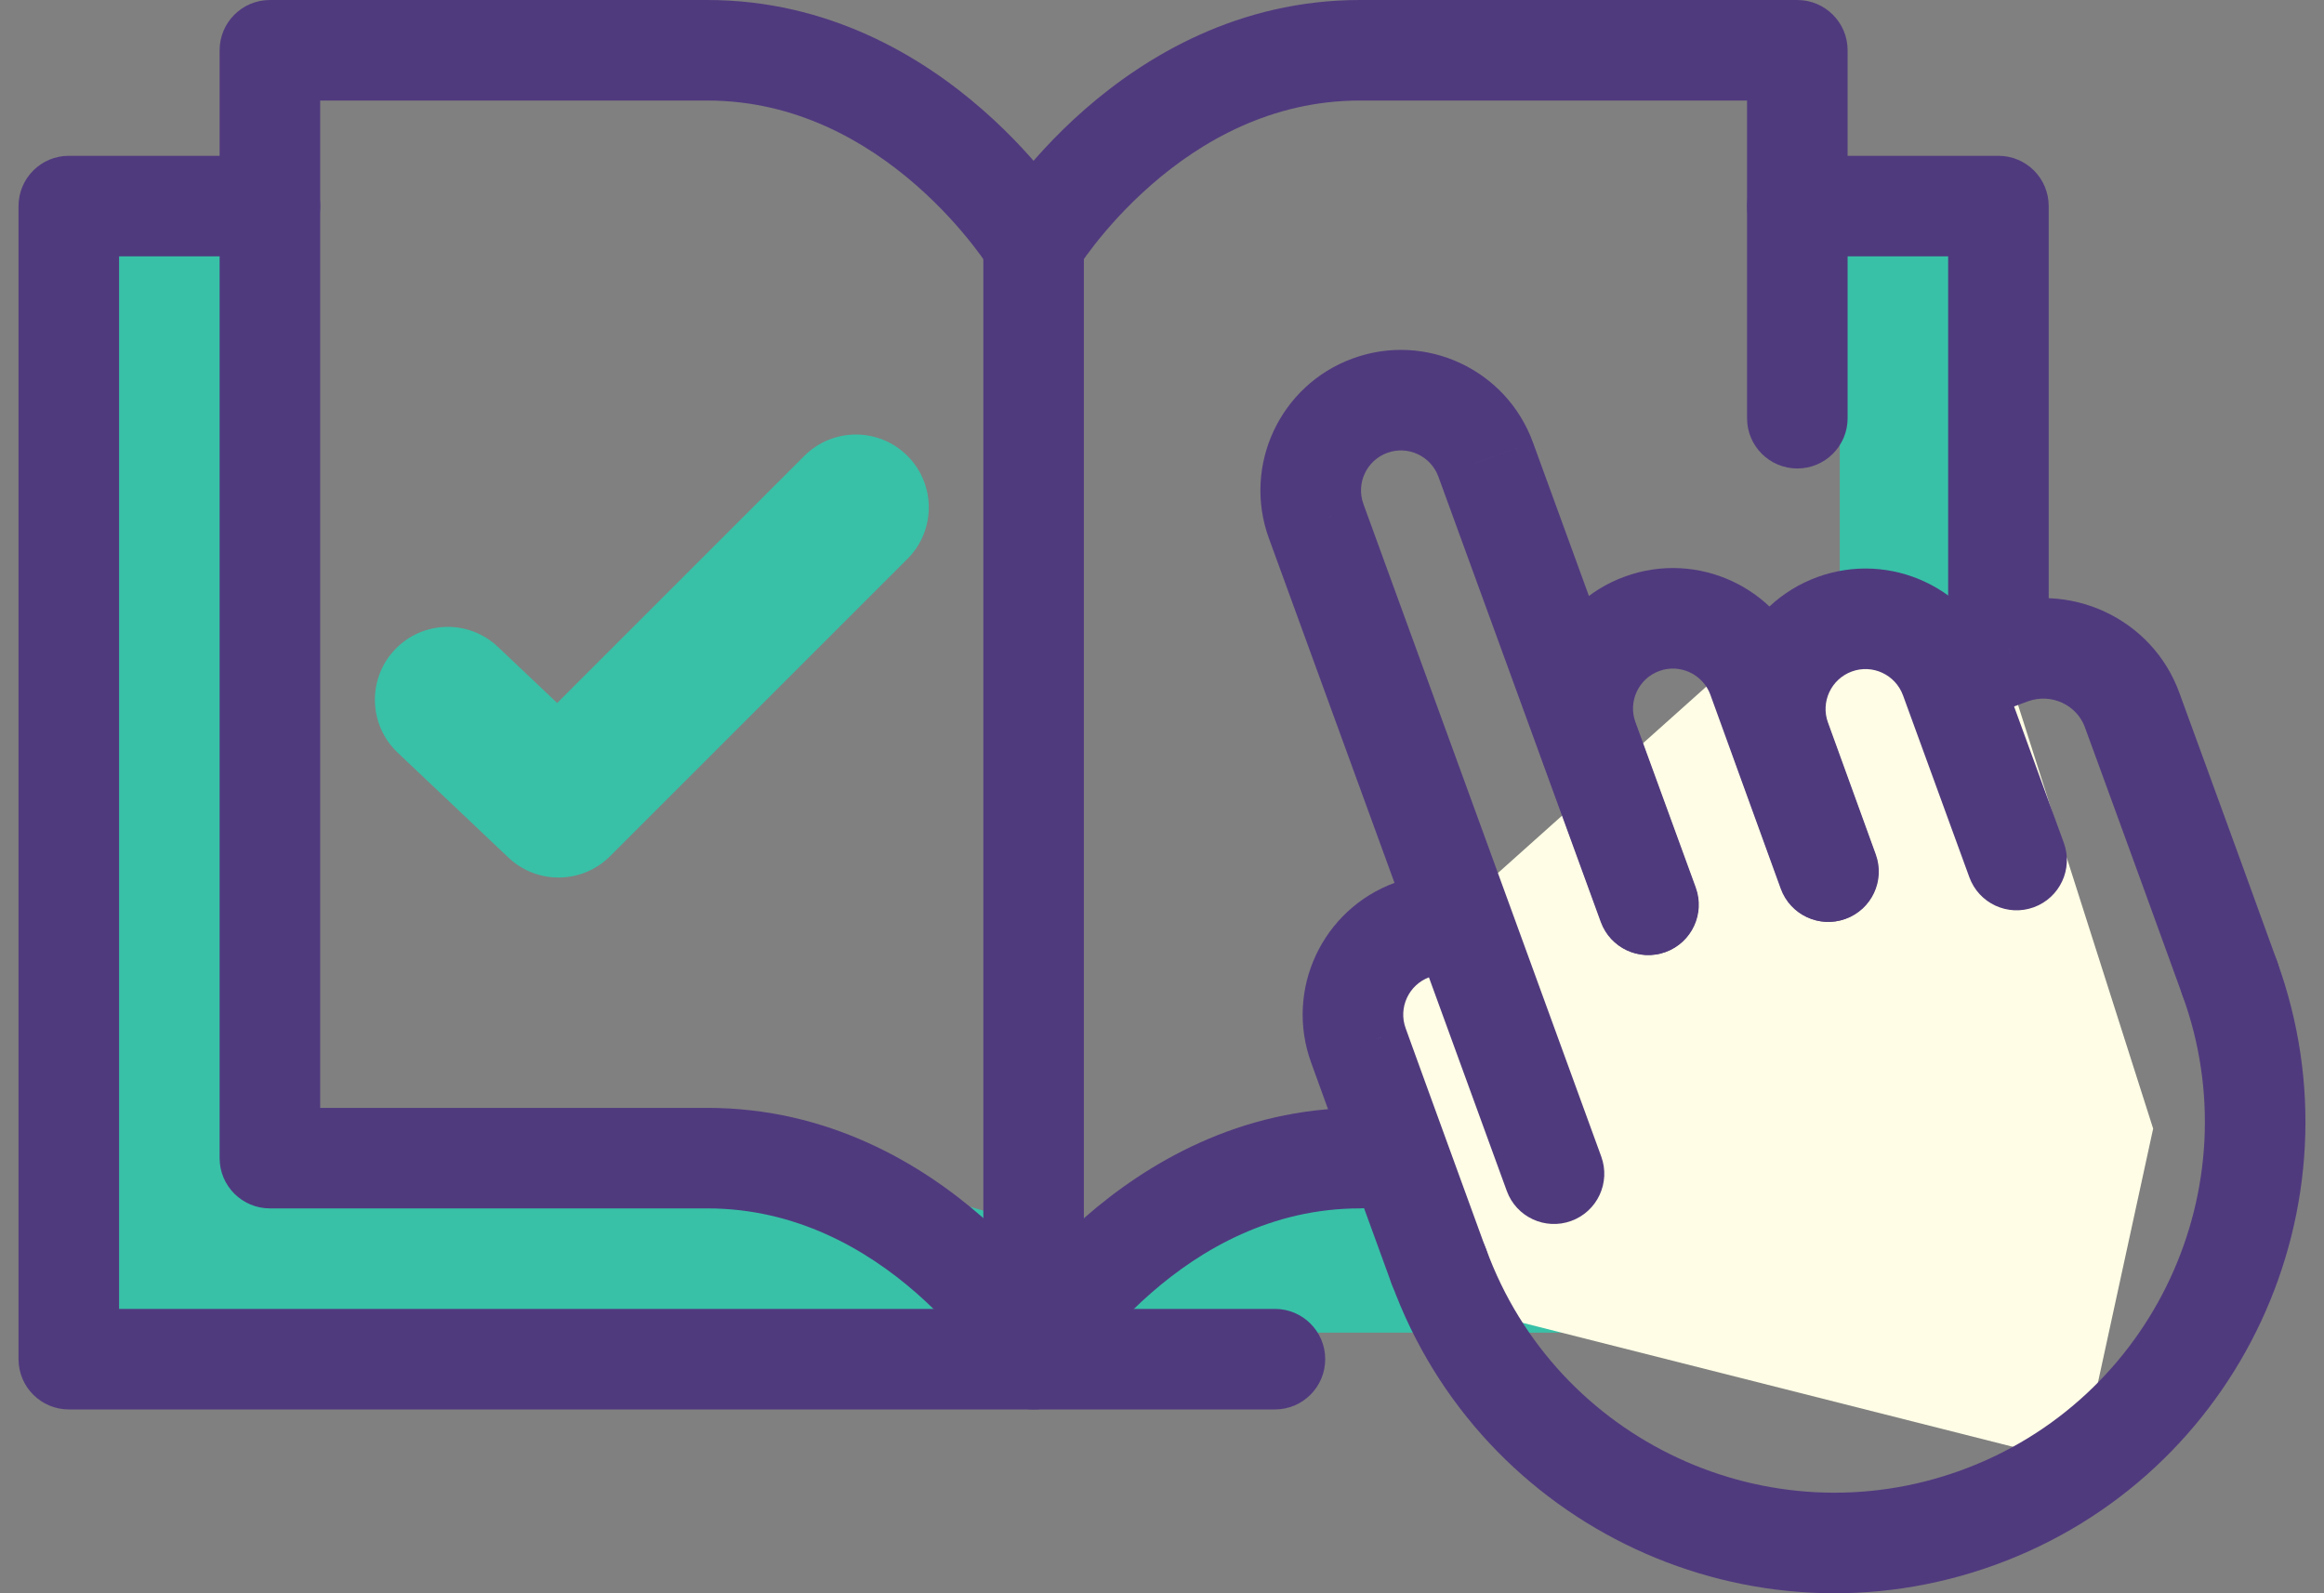
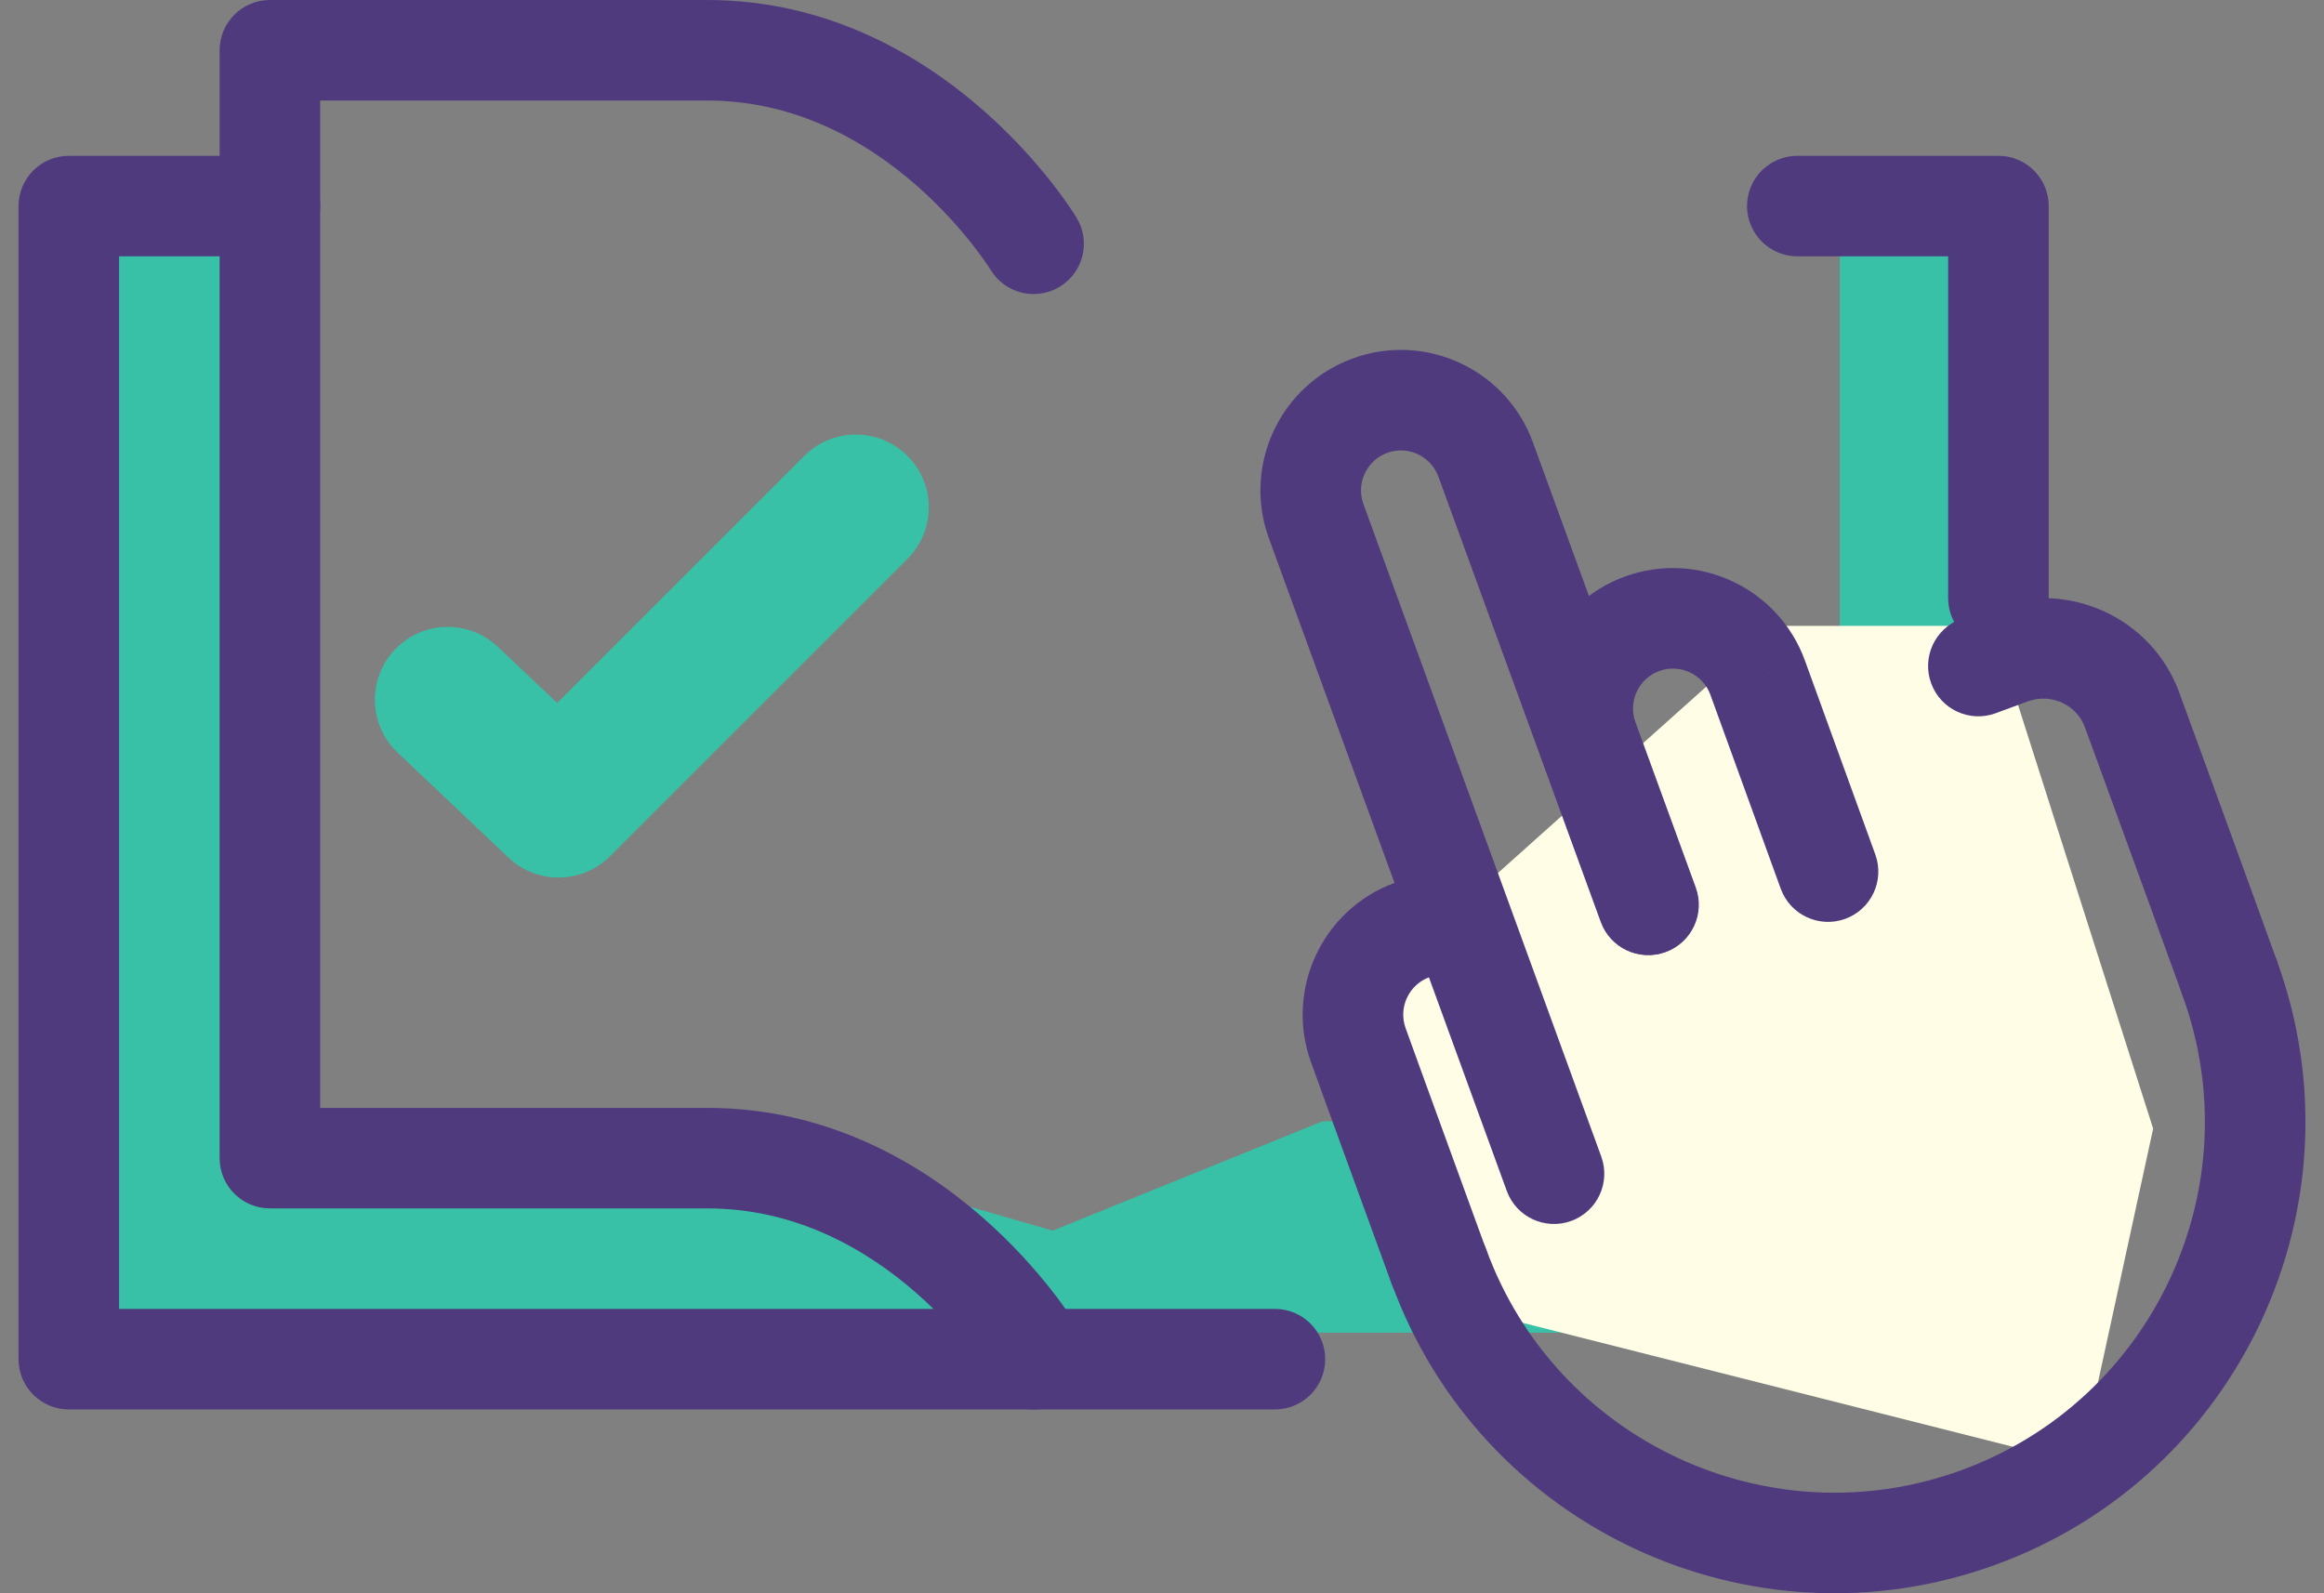
<svg xmlns="http://www.w3.org/2000/svg" width="70" height="48" viewBox="0 0 70 48" fill="none">
  <rect x="0" y="0" width="70" height="48" fill="#808080" stroke="none" />
  <path d="M2.512 6.344H8.219V33.783H20.293L31.707 37.076L39.829 33.783H55.415V6.344H60.683V40.149H2.512V6.344Z" fill="#38C1A7" />
  <path d="M21.305 36.405C23.971 36.405 26.088 37.633 27.59 38.946C28.337 39.599 28.91 40.254 29.293 40.744C29.484 40.988 29.626 41.188 29.717 41.322C29.763 41.389 29.796 41.44 29.816 41.471C29.826 41.486 29.832 41.497 29.836 41.502C29.837 41.505 29.838 41.507 29.838 41.507C29.838 41.507 29.838 41.506 29.838 41.506L29.837 41.505C29.837 41.504 29.837 41.504 29.837 41.504C29.836 41.503 30.268 41.242 31.133 40.721C31.998 40.2 32.43 39.939 32.429 39.938C32.429 39.938 32.429 39.938 32.429 39.937C32.428 39.936 32.428 39.935 32.427 39.934C32.426 39.932 32.424 39.93 32.422 39.927C32.419 39.922 32.415 39.915 32.41 39.906C32.399 39.89 32.386 39.868 32.368 39.84C32.334 39.786 32.285 39.711 32.222 39.619C32.096 39.435 31.915 39.179 31.678 38.877C31.205 38.273 30.504 37.471 29.584 36.666C27.75 35.064 24.953 33.377 21.305 33.377V36.405ZM8.13 36.405H21.305V33.377L8.13 33.377V36.405ZM6.615 1.514V34.891H9.644V1.514H6.615ZM21.305 3.3017e-05H8.13V3.029H21.305V3.3017e-05ZM31.133 7.345C31.997 6.822 32.428 6.56 32.428 6.56C32.428 6.559 32.427 6.559 32.427 6.558C32.427 6.557 32.426 6.557 32.425 6.556C32.424 6.553 32.423 6.551 32.421 6.548C32.418 6.543 32.413 6.536 32.408 6.528C32.398 6.511 32.384 6.489 32.367 6.462C32.332 6.407 32.283 6.333 32.22 6.241C32.094 6.056 31.912 5.801 31.674 5.498C31.201 4.895 30.499 4.093 29.577 3.289C27.743 1.688 24.946 3.3017e-05 21.305 3.3017e-05V3.029C23.963 3.029 26.08 4.256 27.585 5.57C28.334 6.223 28.907 6.879 29.292 7.369C29.484 7.613 29.626 7.813 29.718 7.948C29.764 8.015 29.797 8.065 29.817 8.097C29.827 8.112 29.834 8.123 29.837 8.128C29.839 8.131 29.84 8.133 29.84 8.133C29.84 8.133 29.84 8.132 29.839 8.132C29.839 8.131 29.839 8.131 29.838 8.13C29.838 8.13 29.838 8.13 29.838 8.13C29.838 8.129 30.27 7.868 31.133 7.345ZM29.836 41.503C30.267 42.219 31.198 42.45 31.915 42.018C32.631 41.587 32.862 40.656 32.43 39.94L29.836 41.503ZM8.13 34.891H6.615C6.615 35.727 7.293 36.405 8.13 36.405V34.891ZM8.13 1.514L8.13 3.3017e-05C7.293 3.3017e-05 6.615 0.678 6.615 1.514H8.13ZM29.837 8.129C30.27 8.844 31.201 9.073 31.917 8.64C32.633 8.207 32.862 7.276 32.428 6.561L29.837 8.129Z" fill="#503A7E" />
  <path d="M58.679 6.208V18.02H61.708V6.208H58.679ZM54.136 7.722H60.194V4.694H54.136V7.722ZM38.402 39.433H31.133V42.462H38.402V39.433ZM58.679 18.02C58.679 18.856 59.357 19.534 60.194 19.534C61.03 19.534 61.708 18.856 61.708 18.02H58.679ZM60.194 6.208H61.708C61.708 5.372 61.03 4.694 60.194 4.694V6.208ZM54.136 4.694C53.3 4.694 52.622 5.372 52.622 6.208C52.622 7.044 53.3 7.722 54.136 7.722V4.694ZM31.133 39.433C30.297 39.433 29.619 40.111 29.619 40.947C29.619 41.784 30.297 42.462 31.133 42.462V39.433ZM38.402 42.462C39.238 42.462 39.916 41.784 39.916 40.947C39.916 40.111 39.238 39.433 38.402 39.433V42.462Z" fill="#503A7E" />
  <path d="M2.073 7.722H8.13V4.694H2.073V7.722ZM3.587 40.947V6.208H0.558V40.947H3.587ZM31.133 39.433H2.073V42.462H31.133V39.433ZM8.13 7.722C8.966 7.722 9.645 7.044 9.645 6.208C9.645 5.372 8.966 4.694 8.13 4.694V7.722ZM2.073 6.208V4.694C1.236 4.694 0.558 5.372 0.558 6.208L2.073 6.208ZM2.073 40.947H0.558C0.558 41.784 1.236 42.462 2.073 42.462V40.947ZM31.133 42.462C31.97 42.462 32.648 41.784 32.648 40.947C32.648 40.111 31.97 39.433 31.133 39.433V42.462Z" fill="#503A7E" />
  <path d="M40.927 30.051L43.561 39.27L62.659 44.1L64.854 34.002L60.025 18.856H53.439L40.927 30.051Z" fill="#FFFDE5" />
-   <path d="M31.133 40.721C31.997 41.244 32.428 41.505 32.428 41.506C32.428 41.506 32.428 41.507 32.428 41.507C32.427 41.507 32.427 41.508 32.427 41.508C32.426 41.509 32.426 41.509 32.426 41.509C32.426 41.509 32.427 41.508 32.429 41.505C32.432 41.499 32.439 41.489 32.449 41.473C32.469 41.442 32.502 41.391 32.548 41.324C32.64 41.19 32.782 40.989 32.974 40.745C33.359 40.255 33.932 39.6 34.681 38.947C36.186 37.633 38.303 36.405 40.961 36.405V33.377C37.32 33.377 34.523 35.064 32.689 36.665C31.767 37.469 31.066 38.272 30.592 38.875C30.354 39.177 30.172 39.433 30.046 39.617C29.983 39.709 29.934 39.784 29.899 39.838C29.882 39.865 29.868 39.887 29.858 39.904C29.853 39.912 29.848 39.919 29.845 39.925C29.843 39.928 29.842 39.93 29.841 39.932C29.84 39.933 29.839 39.934 29.839 39.935C29.839 39.935 29.838 39.936 29.838 39.936C29.838 39.936 30.27 40.198 31.133 40.721ZM29.619 7.345V40.721H32.647V7.345H29.619ZM40.961 3.3017e-05C37.313 3.3017e-05 34.516 1.687 32.682 3.289C31.762 4.094 31.061 4.896 30.588 5.5C30.351 5.803 30.169 6.058 30.044 6.243C29.981 6.335 29.933 6.41 29.898 6.464C29.88 6.491 29.867 6.513 29.856 6.53C29.851 6.538 29.847 6.545 29.843 6.551C29.842 6.553 29.84 6.556 29.839 6.558C29.838 6.559 29.838 6.56 29.837 6.561C29.837 6.561 29.837 6.562 29.837 6.562C29.836 6.562 30.268 6.823 31.133 7.345C31.998 7.866 32.43 8.127 32.429 8.127C32.429 8.127 32.429 8.128 32.429 8.128L32.428 8.129C32.428 8.13 32.428 8.13 32.428 8.13C32.428 8.13 32.429 8.129 32.43 8.126C32.434 8.121 32.44 8.11 32.45 8.094C32.47 8.063 32.503 8.013 32.549 7.946C32.64 7.811 32.782 7.611 32.973 7.367C33.356 6.878 33.929 6.223 34.676 5.57C36.178 4.257 38.294 3.029 40.961 3.029L40.961 3.3017e-05ZM54.136 3.3017e-05H40.961L40.961 3.029L54.136 3.029V3.3017e-05ZM55.651 12.6V1.514H52.622V12.6H55.651ZM40.961 36.405C41.798 36.405 42.475 35.727 42.475 34.891C42.475 34.054 41.798 33.377 40.961 33.377V36.405ZM31.133 40.721L29.619 40.721C29.619 41.401 30.071 41.997 30.726 42.18C31.381 42.362 32.077 42.087 32.429 41.505L31.133 40.721ZM31.133 7.345L29.836 6.563C29.694 6.799 29.619 7.069 29.619 7.345L31.133 7.345ZM54.136 1.514L55.651 1.514C55.651 0.678 54.972 3.3017e-05 54.136 3.3017e-05V1.514ZM52.622 12.6C52.622 13.436 53.3 14.114 54.136 14.114C54.972 14.114 55.651 13.436 55.651 12.6H52.622Z" fill="#503A7E" />
  <path d="M43.325 14.36L48.216 27.777L51.062 26.74L46.171 13.323L43.325 14.36ZM41.785 13.643C42.406 13.416 43.097 13.736 43.325 14.361L46.17 13.321C45.369 11.13 42.941 9.996 40.745 10.799L41.785 13.643ZM41.067 15.184C40.84 14.563 41.16 13.872 41.785 13.643L40.745 10.799C38.553 11.6 37.419 14.028 38.222 16.224L41.067 15.184ZM48.23 34.842L41.067 15.185L38.222 16.223L45.385 35.879L48.23 34.842ZM48.216 27.777C48.503 28.563 49.372 28.968 50.158 28.681C50.944 28.395 51.348 27.526 51.062 26.74L48.216 27.777ZM44.748 13.841L46.171 13.323L46.17 13.321L44.748 13.841ZM39.644 15.704L41.067 15.185L41.067 15.184L39.644 15.704ZM45.385 35.879C45.671 36.665 46.54 37.069 47.326 36.783C48.112 36.497 48.517 35.628 48.23 34.842L45.385 35.879Z" fill="#503A7E" />
  <path d="M43.064 29.435L44.003 29.086L42.949 26.247L42.01 26.595L43.064 29.435ZM42.339 30.978C42.112 30.357 42.432 29.666 43.057 29.437L42.017 26.593C39.825 27.394 38.692 29.822 39.494 32.018L42.339 30.978ZM44.762 37.642C43.983 35.507 43.377 33.843 42.967 32.711C42.761 32.146 42.605 31.714 42.5 31.423C42.447 31.278 42.408 31.168 42.381 31.094C42.368 31.058 42.358 31.03 42.351 31.012C42.348 31.002 42.345 30.995 42.344 30.991C42.343 30.988 42.342 30.987 42.342 30.986C42.342 30.985 42.341 30.985 42.341 30.984C42.341 30.984 42.341 30.984 42.341 30.984C42.341 30.984 42.341 30.984 42.341 30.984C42.341 30.984 41.866 31.155 40.917 31.498C39.967 31.84 39.492 32.012 39.492 32.012C39.492 32.012 39.492 32.012 39.492 32.012C39.492 32.013 39.493 32.013 39.493 32.014C39.493 32.015 39.494 32.017 39.495 32.019C39.496 32.024 39.499 32.031 39.502 32.04C39.509 32.059 39.519 32.087 39.532 32.123C39.559 32.197 39.599 32.308 39.652 32.454C39.757 32.745 39.914 33.178 40.12 33.745C40.531 34.877 41.137 36.544 41.917 38.681L44.762 37.642ZM44.003 29.086C44.787 28.795 45.187 27.924 44.896 27.14C44.605 26.356 43.733 25.956 42.949 26.247L44.003 29.086ZM42.537 28.015L43.057 29.437C43.059 29.436 43.062 29.436 43.064 29.435L42.537 28.015ZM40.917 31.498L42.341 30.984C42.34 30.982 42.34 30.98 42.339 30.978L40.917 31.498ZM41.917 38.681C42.204 39.466 43.074 39.87 43.859 39.584C44.645 39.297 45.049 38.427 44.762 37.642L41.917 38.681Z" fill="#503A7E" />
  <path d="M51.517 20.93L53.637 26.775L56.485 25.742L54.364 19.897L51.517 20.93ZM49.978 20.215C50.599 19.988 51.29 20.309 51.519 20.933L54.363 19.893C53.562 17.702 51.134 16.568 48.938 17.371L49.978 20.215ZM49.26 21.756C49.033 21.135 49.353 20.444 49.978 20.215L48.938 17.371C46.746 18.172 45.612 20.6 46.415 22.796L49.26 21.756ZM51.078 26.739L49.26 21.757L46.415 22.795L48.232 27.777L51.078 26.739ZM53.637 26.775C53.923 27.561 54.791 27.968 55.577 27.683C56.364 27.397 56.77 26.529 56.485 25.742L53.637 26.775ZM52.941 20.413L54.364 19.897C54.364 19.896 54.364 19.895 54.363 19.893L52.941 20.413ZM47.838 22.276L49.26 21.757L49.26 21.756L47.838 22.276ZM48.232 27.777C48.519 28.563 49.388 28.968 50.174 28.681C50.959 28.394 51.364 27.525 51.078 26.739L48.232 27.777Z" fill="#503A7E" />
-   <path d="M57.319 20.947L59.318 26.429L62.163 25.391L60.164 19.91L57.319 20.947ZM55.778 20.23C56.399 20.003 57.09 20.323 57.319 20.948L60.163 19.908C59.362 17.716 56.934 16.583 54.738 17.386L55.778 20.23ZM55.06 21.771C54.833 21.15 55.153 20.459 55.778 20.23L54.738 17.386C52.546 18.187 51.413 20.615 52.216 22.811L55.06 21.771ZM56.5 25.742L55.062 21.775L52.214 22.807L53.653 26.775L56.5 25.742ZM59.318 26.429C59.604 27.215 60.473 27.619 61.259 27.333C62.045 27.046 62.45 26.177 62.163 25.391L59.318 26.429ZM58.741 20.428L60.164 19.91L60.163 19.908L58.741 20.428ZM53.638 22.291L55.062 21.775C55.061 21.773 55.061 21.772 55.06 21.771L53.638 22.291ZM53.653 26.775C53.938 27.561 54.806 27.967 55.593 27.682C56.379 27.397 56.785 26.529 56.5 25.742L53.653 26.775Z" fill="#503A7E" />
  <path d="M60.049 18.282L59.065 18.645L60.114 21.486L61.098 21.123L60.049 18.282ZM65.648 20.884C64.829 18.614 62.318 17.471 60.064 18.276L61.083 21.128C61.798 20.873 62.558 21.245 62.799 21.912L65.648 20.884ZM68.585 28.954C67.82 26.84 67.085 24.821 66.541 23.331C66.269 22.586 66.046 21.973 65.889 21.546C65.811 21.332 65.75 21.165 65.709 21.052C65.688 20.995 65.672 20.951 65.662 20.922C65.656 20.907 65.652 20.896 65.649 20.889C65.648 20.885 65.647 20.883 65.646 20.881C65.646 20.88 65.646 20.879 65.645 20.878C65.645 20.878 65.645 20.878 65.645 20.878C65.645 20.878 65.645 20.878 65.645 20.878C65.645 20.878 65.171 21.051 64.223 21.398C63.275 21.745 62.801 21.919 62.801 21.919C62.801 21.919 62.801 21.919 62.801 21.92C62.802 21.92 62.802 21.921 62.802 21.922C62.803 21.924 62.804 21.926 62.805 21.93C62.808 21.938 62.812 21.948 62.817 21.963C62.828 21.992 62.844 22.036 62.864 22.092C62.906 22.206 62.967 22.372 63.045 22.585C63.201 23.012 63.424 23.624 63.696 24.369C64.239 25.858 64.973 27.874 65.737 29.985L68.585 28.954ZM59.065 18.645C58.28 18.935 57.879 19.806 58.169 20.59C58.458 21.375 59.329 21.776 60.114 21.486L59.065 18.645ZM60.574 19.702L60.064 18.276C60.059 18.278 60.054 18.28 60.049 18.282L60.574 19.702ZM64.223 21.398L62.799 21.912C62.8 21.915 62.8 21.917 62.801 21.919L64.223 21.398ZM65.737 29.985C66.022 30.772 66.89 31.179 67.677 30.894C68.463 30.609 68.87 29.741 68.585 28.954L65.737 29.985Z" fill="#503A7E" />
  <path d="M59.07 44.295C53.283 46.402 46.868 43.414 44.762 37.628L41.916 38.664C44.595 46.023 52.749 49.82 60.106 47.141L59.07 44.295ZM65.737 29.987C67.844 35.774 64.856 42.189 59.07 44.295L60.106 47.141C67.465 44.462 71.261 36.309 68.583 28.951L65.737 29.987ZM44.762 37.628C44.476 36.843 43.607 36.437 42.821 36.723C42.035 37.01 41.63 37.879 41.916 38.664L44.762 37.628ZM68.583 28.951C68.297 28.165 67.428 27.76 66.642 28.046C65.856 28.332 65.451 29.201 65.737 29.987L68.583 28.951Z" fill="#503A7E" />
  <path d="M18.376 25.794L27.332 16.838L24.228 13.734L15.272 22.69L18.376 25.794ZM11.978 22.675L15.314 25.836L18.334 22.649L14.997 19.488L11.978 22.675ZM27.332 16.838C28.19 15.981 28.19 14.591 27.332 13.734C26.475 12.877 25.085 12.877 24.228 13.734L27.332 16.838ZM16.824 24.242L15.314 25.836C16.178 26.654 17.535 26.635 18.376 25.794L16.824 24.242ZM14.997 19.488C14.117 18.654 12.728 18.691 11.894 19.571C11.06 20.451 11.098 21.841 11.978 22.675L14.997 19.488Z" fill="#38C1A7" />
</svg>